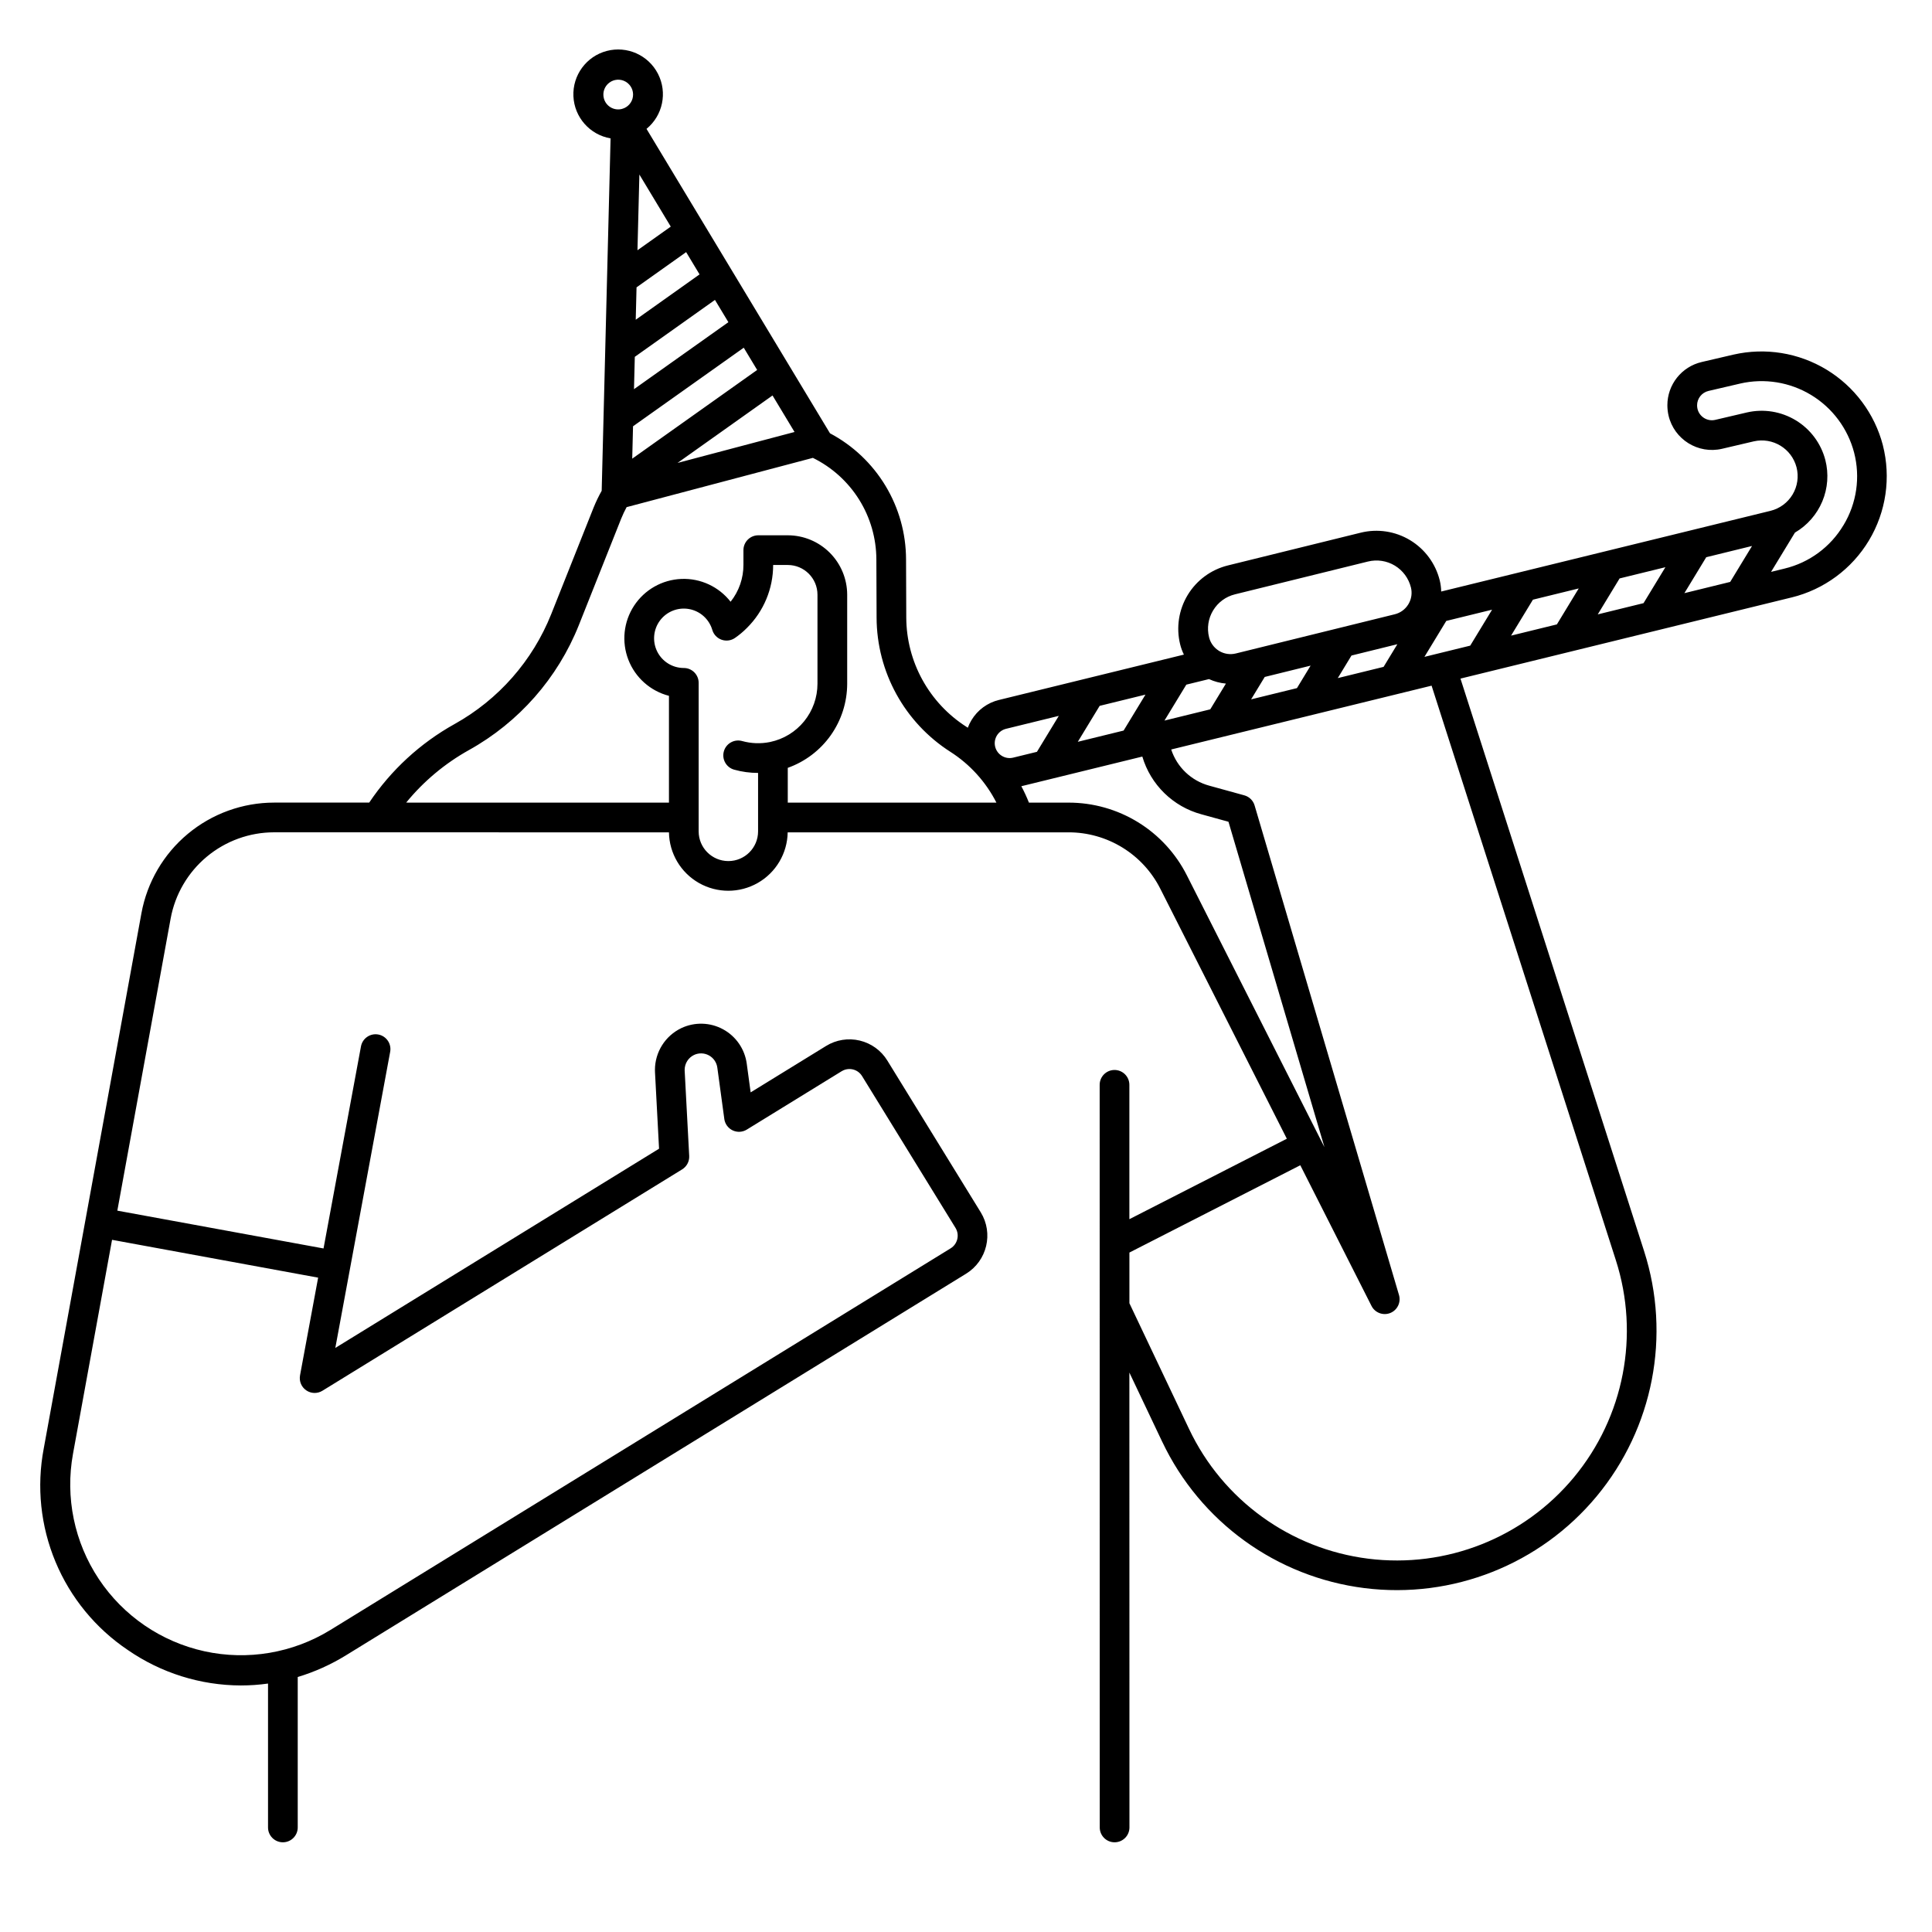
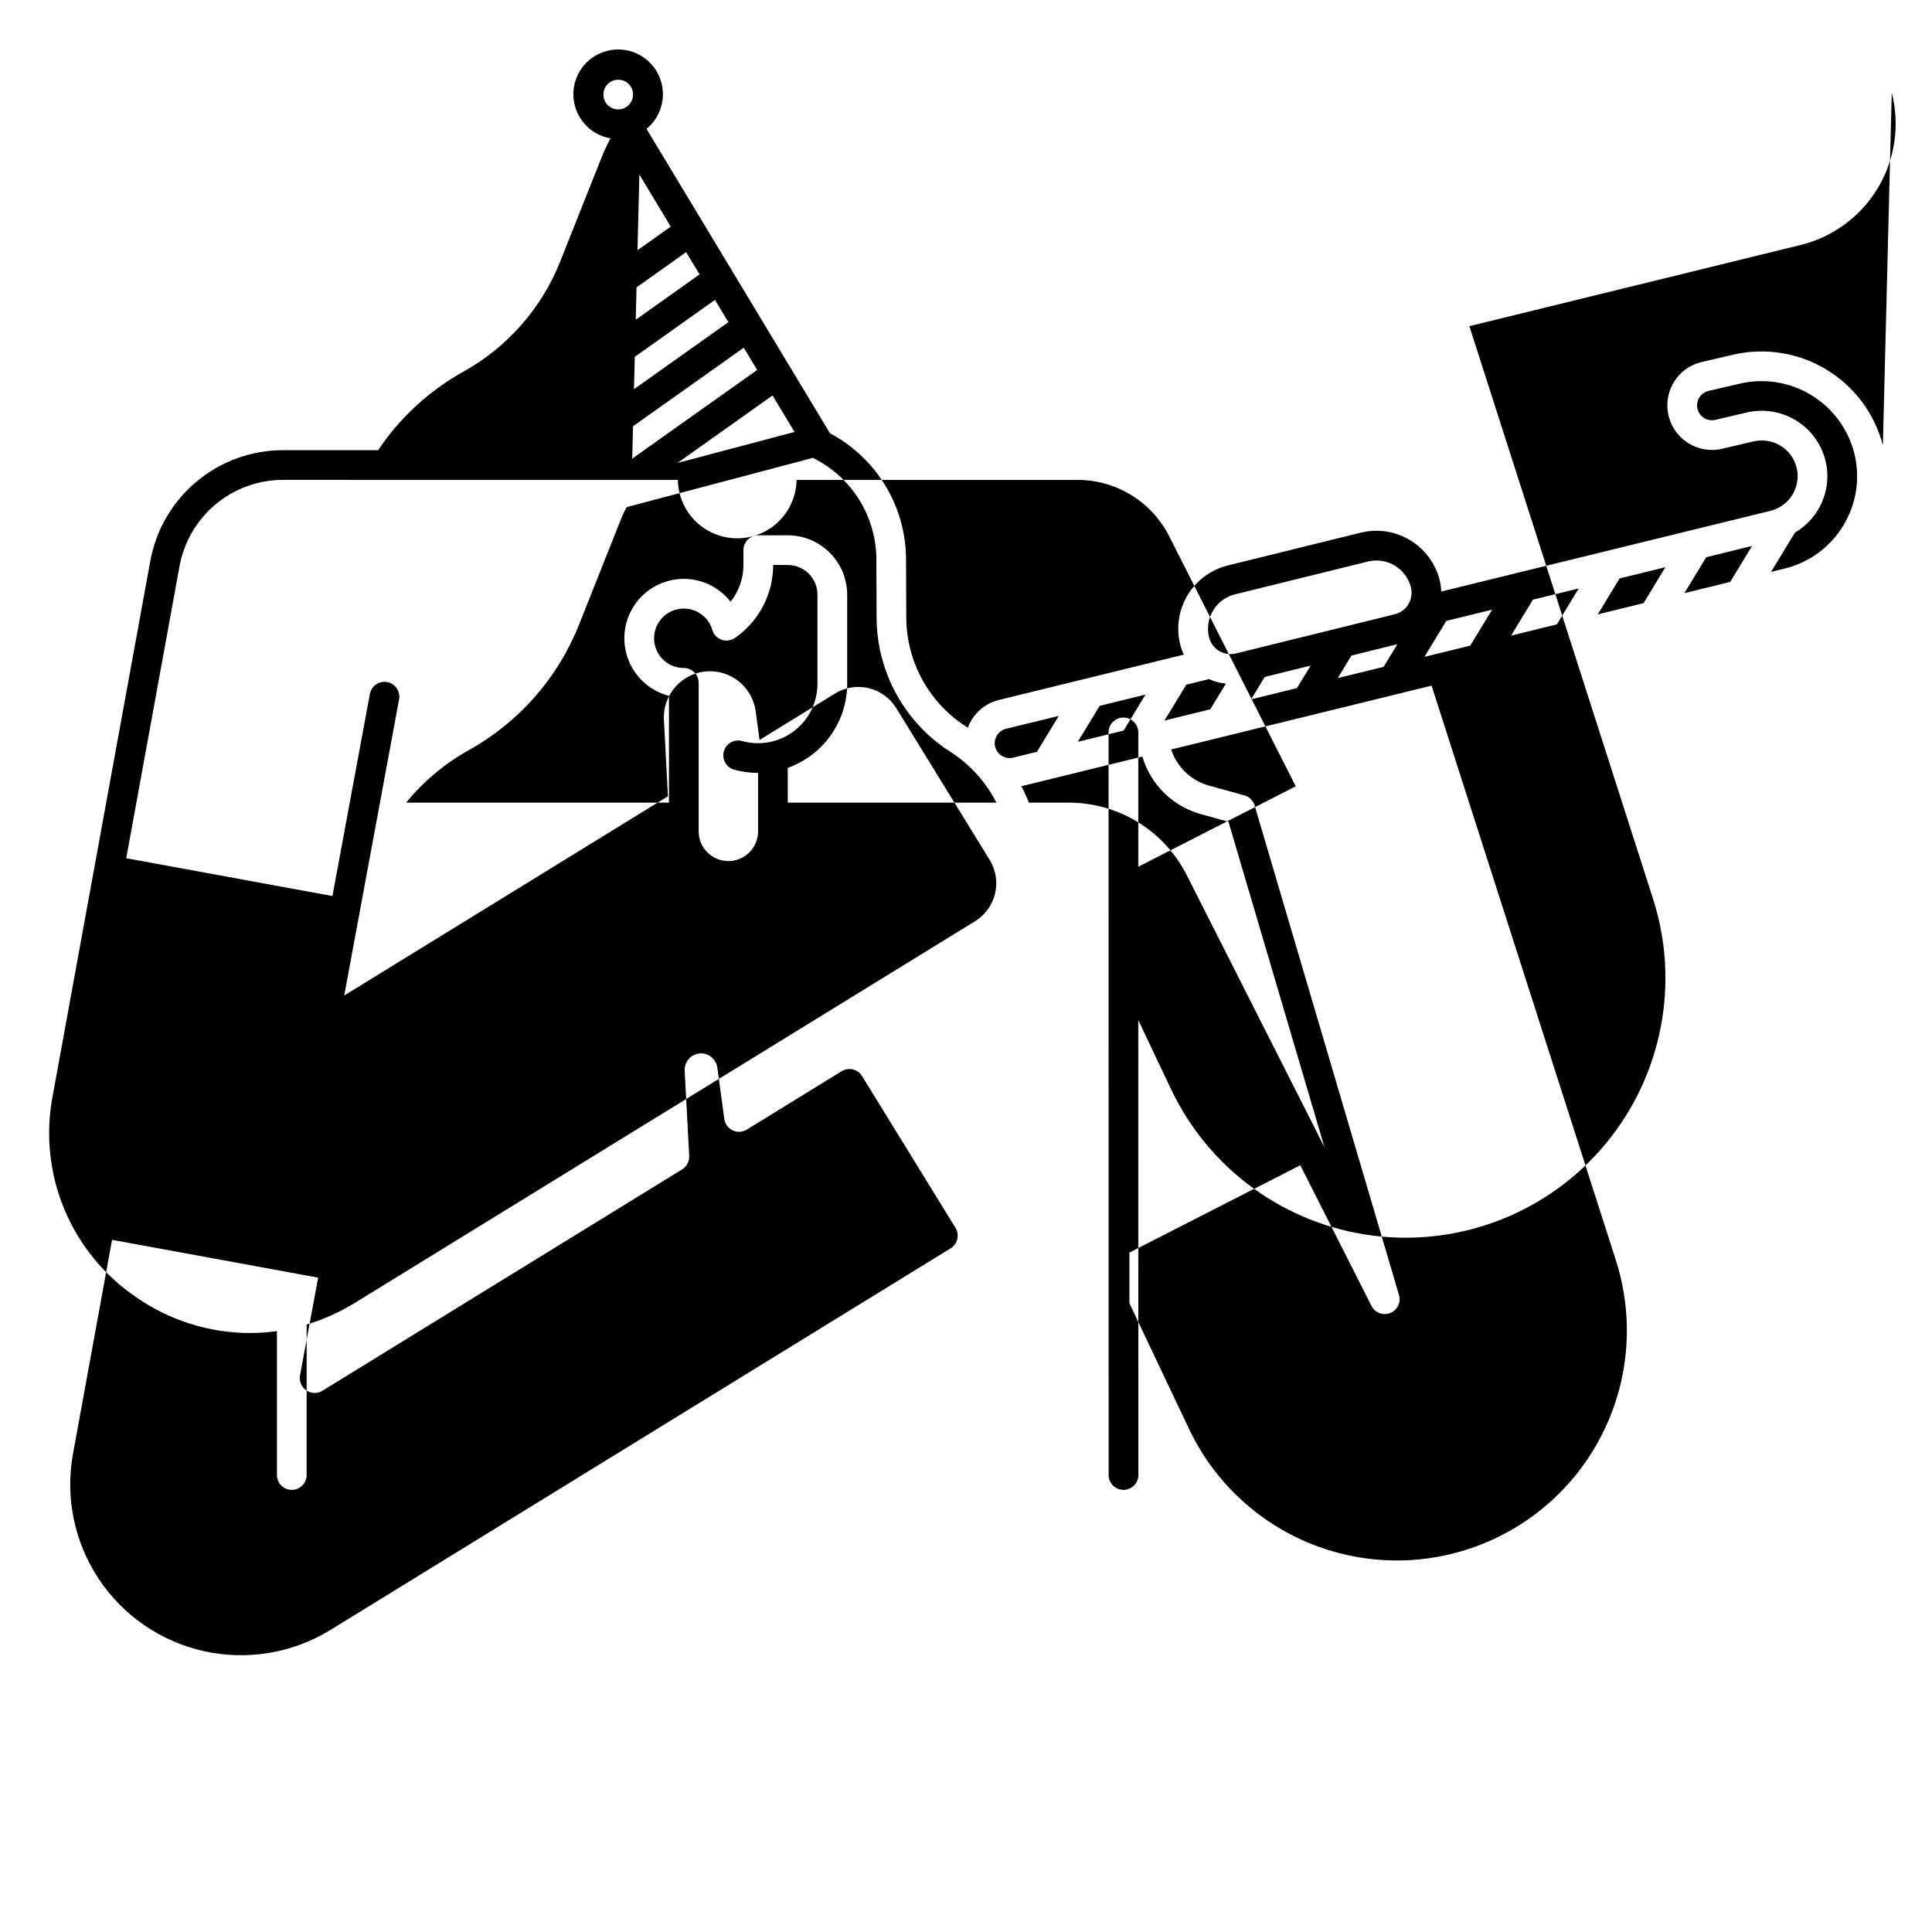
<svg xmlns="http://www.w3.org/2000/svg" fill="#000000" width="800px" height="800px" version="1.1" viewBox="144 144 512 512">
-   <path d="m642.98 261.98c-2.188-8.363-7.547-15.543-14.934-20.023-7.391-4.481-16.234-5.906-24.66-3.981l-8.414 1.961h0.004c-5.344 1.238-9.117 6.004-9.105 11.488 0.004 0.91 0.109 1.82 0.312 2.711 1.496 6.34 7.84 10.273 14.184 8.797l8.398-1.969h0.004c5.016-1.145 10.031 1.898 11.332 6.875 0.629 2.449 0.25 5.051-1.051 7.219-1.301 2.168-3.418 3.727-5.875 4.324l-87.242 21.379c-0.02-0.996-0.152-1.988-0.387-2.957-1.105-4.449-3.926-8.277-7.848-10.648s-8.625-3.09-13.074-1.996l-35.227 8.688c-4.449 1.098-8.281 3.918-10.652 7.84-2.371 3.926-3.09 8.629-1.992 13.078 0.234 0.938 0.566 1.844 0.992 2.711l-49.004 12.016v-0.004c-3.043 0.738-5.668 2.66-7.285 5.344-0.391 0.641-0.719 1.32-0.98 2.023-0.125-0.082-0.246-0.168-0.371-0.25-9.891-6.316-15.891-17.227-15.934-28.961l-0.059-15.426v-0.004c-0.016-6.867-1.902-13.605-5.453-19.484-3.551-5.883-8.633-10.691-14.703-13.906l-48.621-80.676c4.316-3.539 5.586-9.605 3.043-14.574-2.539-4.969-8.199-7.496-13.594-6.074-5.394 1.426-9.07 6.422-8.824 11.996 0.246 5.574 4.344 10.227 9.848 11.172l-2.356 93.402-0.004-0.004c-0.809 1.441-1.523 2.93-2.144 4.457l-11.227 28.23c-4.934 12.359-13.973 22.645-25.602 29.117-9.082 5.055-16.84 12.191-22.633 20.824h-25.18c-8.367 0-16.469 2.934-22.898 8.293-6.43 5.356-10.773 12.797-12.285 21.027l-25.887 141.85c-1.926 10.102-0.84 20.551 3.121 30.043 3.961 9.496 10.621 17.617 19.156 23.355 8.809 6.09 19.254 9.367 29.961 9.398 2.41 0 4.812-0.168 7.199-0.504v38.133c0 2.172 1.762 3.934 3.938 3.934 2.172 0 3.934-1.762 3.934-3.934v-39.867c4.5-1.359 8.809-3.297 12.809-5.766l164.34-101.13c5.539-3.43 7.266-10.691 3.863-16.246l-24.758-40.223c-1.637-2.668-4.269-4.574-7.316-5.301-3.043-0.727-6.254-0.211-8.918 1.43l-19.992 12.301-1.035-7.613v-0.004c-0.523-3.859-2.852-7.238-6.273-9.098-3.422-1.863-7.527-1.98-11.051-0.32-4.269 2.035-6.992 6.336-7.004 11.066 0 0.223 0 0.461 0.016 0.641l1.074 20.258-85.793 52.797 14.531-78.449c0.199-1.027-0.023-2.094-0.613-2.961-0.59-0.867-1.504-1.461-2.535-1.652s-2.098 0.039-2.957 0.637c-0.863 0.594-1.449 1.512-1.633 2.543l-9.918 53.52-54.645-10.02 14.125-77.398c1.176-6.418 4.566-12.223 9.582-16.402 5.012-4.176 11.332-6.465 17.859-6.465l104.62 0.012v-0.004c0.086 5.562 3.102 10.664 7.934 13.418 4.832 2.754 10.758 2.754 15.59 0 4.832-2.754 7.848-7.856 7.938-13.418h74.441c5.039-0.004 9.977 1.391 14.27 4.031 4.293 2.637 7.766 6.414 10.035 10.91l33.535 66.258-41.73 21.32v-35.605c0-2.176-1.762-3.938-3.938-3.938-2.172 0-3.934 1.762-3.934 3.938l0.02 196.8c0 2.172 1.762 3.934 3.934 3.934 2.176 0 3.938-1.762 3.938-3.934l-0.02-120.55 8.703 18.34h0.004c10.074 21.234 30.285 35.859 53.605 38.785 23.32 2.926 46.52-6.25 61.531-24.34 15.008-18.086 19.746-42.582 12.566-64.961l-48.664-151.73 87.75-21.508v0.004c8.582-2.102 15.969-7.551 20.512-15.129 4.539-7.578 5.863-16.656 3.672-25.219zm-414.67 220.61-4.801 25.906h0.004c-0.285 1.531 0.359 3.082 1.645 3.961 1.281 0.883 2.961 0.922 4.285 0.109l95.332-58.668c1.227-0.754 1.945-2.121 1.871-3.559l-1.203-22.645v-0.176c0-1.684 0.969-3.215 2.488-3.945 1.254-0.59 2.715-0.547 3.934 0.113 1.219 0.664 2.047 1.867 2.234 3.242l1.852 13.609h-0.004c0.18 1.316 1.016 2.457 2.215 3.027 1.203 0.57 2.613 0.492 3.746-0.207l25.145-15.473 0.004 0.004c0.887-0.547 1.953-0.719 2.969-0.477 1.016 0.242 1.891 0.879 2.434 1.766l24.758 40.223c1.137 1.855 0.559 4.277-1.289 5.422l-164.34 101.12c-9.988 6.144-21.969 8.172-33.422 5.66-11.449-2.516-21.48-9.375-27.977-19.137-6.496-9.762-8.949-21.664-6.844-33.199l10.348-56.699zm237.18-176.82c1.285-2.141 3.379-3.68 5.805-4.269l35.227-8.688c2.426-0.598 4.988-0.211 7.125 1.082s3.672 3.379 4.269 5.805c0.359 1.465 0.141 3.008-0.613 4.312-0.043 0.066-0.082 0.133-0.117 0.195-0.805 1.293-2.078 2.219-3.555 2.582l-42.121 10.387h-0.004c-1.5 0.371-3.086 0.133-4.41-0.66-0.066-0.047-0.133-0.094-0.203-0.133-1.238-0.809-2.125-2.055-2.477-3.492-0.609-2.422-0.223-4.988 1.074-7.125zm48.824 8.953-3.648 6.004-12.141 2.977 3.633-5.981zm-22.988 5.676-3.621 5.961-12.148 2.977 3.609-5.938zm-32.938 5.039 5.996-1.469 0.004-0.004c1.418 0.652 2.938 1.055 4.492 1.195l-4.148 6.82-12.137 2.981zm-22.965 5.621 12.137-2.977-5.793 9.527-12.141 2.977zm-80.863-72.578-31.012 8.203 25.18-17.879zm-9.906-16.438-33.109 23.508 0.215-8.582 29.34-20.824zm-31.211-51.789 8.316 13.801-8.824 6.266zm-0.754 29.898 13.145-9.336 3.555 5.902-16.914 12.016zm-0.461 18.414 21.242-15.086 3.559 5.902-25.016 17.754zm-8.199-68.504c-0.406-1.539 0.152-3.172 1.422-4.137 1.266-0.965 2.988-1.074 4.363-0.273 1.375 0.801 2.137 2.352 1.922 3.93-0.211 1.578-1.355 2.871-2.894 3.277-1.008 0.273-2.086 0.133-2.988-0.395-0.906-0.523-1.562-1.391-1.824-2.402zm44.082 170.57c-0.043 0.008-0.086 0.02-0.133 0.027h0.004c-2.418 0.48-4.918 0.387-7.293-0.27-2.094-0.59-4.266 0.629-4.859 2.719-0.59 2.094 0.629 4.269 2.719 4.859 2.066 0.578 4.203 0.871 6.348 0.867v15.488c0 4.348-3.523 7.871-7.871 7.871-4.348 0-7.875-3.523-7.875-7.871v-39.363c0-1.043-0.414-2.043-1.152-2.781-0.738-0.738-1.738-1.152-2.781-1.152-2.981 0-5.707-1.68-7.043-4.344-1.336-2.664-1.051-5.856 0.73-8.242 1.785-2.387 4.766-3.562 7.699-3.035 2.934 0.527 5.316 2.664 6.16 5.523 0.352 1.211 1.266 2.18 2.453 2.602 1.188 0.426 2.508 0.254 3.547-0.457 1.141-0.785 2.203-1.676 3.176-2.66 4.453-4.406 6.957-10.418 6.953-16.684h3.875c4.348 0.004 7.867 3.527 7.871 7.871v23.617c-0.004 3.613-1.25 7.117-3.531 9.926-2.277 2.805-5.453 4.742-8.992 5.488zm4.656 16.074v-9.219c4.598-1.637 8.578-4.656 11.398-8.641 2.816-3.988 4.336-8.746 4.348-13.629v-23.617c-0.008-4.172-1.668-8.176-4.617-11.125-2.953-2.953-6.953-4.613-11.129-4.617h-7.812c-2.172 0-3.938 1.762-3.938 3.934v3.879c0.016 3.559-1.188 7.012-3.402 9.797-3.125-4.004-7.988-6.258-13.062-6.047-5.074 0.211-9.738 2.856-12.52 7.102-2.785 4.25-3.348 9.578-1.512 14.316 1.832 4.734 5.84 8.297 10.758 9.562v28.305l-69.641-0.008c4.625-5.656 10.281-10.387 16.668-13.941 13.211-7.356 23.484-19.043 29.09-33.086l11.223-28.223c0.426-1.043 0.906-2.062 1.438-3.051l49.359-13.055v-0.004c5.035 2.473 9.277 6.301 12.254 11.055 2.973 4.758 4.555 10.25 4.574 15.859l0.059 15.426c0.047 14.41 7.418 27.812 19.566 35.57 5.188 3.32 9.395 7.965 12.188 13.457zm54.961-14.809v-0.004c-0.516-2.109 0.781-4.238 2.891-4.754l13.973-3.426-5.793 9.527-6.305 1.543c-2.113 0.512-4.242-0.777-4.766-2.891zm50.801 34.074c-2.926-5.797-7.406-10.668-12.938-14.07-5.531-3.402-11.898-5.199-18.395-5.195h-10.516c-0.59-1.488-1.262-2.938-2.016-4.348l32.062-7.859c2.211 7.473 8.141 13.266 15.664 15.301l7.168 1.977 25.434 86.234zm113.69 102c6.363 19.82 2.168 41.516-11.121 57.539-13.293 16.023-33.844 24.152-54.5 21.559-20.652-2.594-38.559-15.551-47.477-34.359l-15.816-33.34v-13.43l45.289-23.137 18.879 37.301v0.004c0.926 1.797 3.07 2.602 4.953 1.855 1.879-0.75 2.887-2.801 2.328-4.75l-38.27-129.76c-0.383-1.305-1.414-2.32-2.727-2.68l-9.281-2.559h-0.004c-4.766-1.293-8.559-4.898-10.09-9.59l69.004-16.914zm-38.594-162.87-12.137 2.977 5.793-9.527 12.137-2.977zm22.965-5.629-12.141 2.977 5.793-9.527 12.137-2.977zm22.965-5.629-12.133 2.977 5.789-9.527 12.137-2.977zm22.965-5.629-12.137 2.977 5.789-9.523 12.137-2.977zm30.031-15.055c-3.441 5.789-9.074 9.945-15.625 11.52l-3.578 0.875 6.332-10.41c3.254-1.895 5.801-4.801 7.254-8.273 1.453-3.477 1.734-7.328 0.797-10.977-1.145-4.387-3.949-8.152-7.824-10.504-3.875-2.352-8.512-3.102-12.926-2.094l-8.406 1.969c-2.102 0.496-4.211-0.801-4.719-2.898-0.07-0.309-0.109-0.625-0.109-0.945-0.004-1.824 1.254-3.406 3.027-3.82l8.406-1.957 0.004-0.004c6.418-1.469 13.156-0.379 18.789 3.035 5.633 3.414 9.715 8.887 11.383 15.258 1.695 6.523 0.684 13.457-2.801 19.23z" />
+   <path d="m642.98 261.98c-2.188-8.363-7.547-15.543-14.934-20.023-7.391-4.481-16.234-5.906-24.66-3.981l-8.414 1.961h0.004c-5.344 1.238-9.117 6.004-9.105 11.488 0.004 0.91 0.109 1.82 0.312 2.711 1.496 6.34 7.84 10.273 14.184 8.797l8.398-1.969h0.004c5.016-1.145 10.031 1.898 11.332 6.875 0.629 2.449 0.25 5.051-1.051 7.219-1.301 2.168-3.418 3.727-5.875 4.324l-87.242 21.379c-0.02-0.996-0.152-1.988-0.387-2.957-1.105-4.449-3.926-8.277-7.848-10.648s-8.625-3.09-13.074-1.996l-35.227 8.688c-4.449 1.098-8.281 3.918-10.652 7.84-2.371 3.926-3.09 8.629-1.992 13.078 0.234 0.938 0.566 1.844 0.992 2.711l-49.004 12.016v-0.004c-3.043 0.738-5.668 2.66-7.285 5.344-0.391 0.641-0.719 1.32-0.98 2.023-0.125-0.082-0.246-0.168-0.371-0.25-9.891-6.316-15.891-17.227-15.934-28.961l-0.059-15.426v-0.004c-0.016-6.867-1.902-13.605-5.453-19.484-3.551-5.883-8.633-10.691-14.703-13.906l-48.621-80.676c4.316-3.539 5.586-9.605 3.043-14.574-2.539-4.969-8.199-7.496-13.594-6.074-5.394 1.426-9.07 6.422-8.824 11.996 0.246 5.574 4.344 10.227 9.848 11.172c-0.809 1.441-1.523 2.93-2.144 4.457l-11.227 28.23c-4.934 12.359-13.973 22.645-25.602 29.117-9.082 5.055-16.84 12.191-22.633 20.824h-25.18c-8.367 0-16.469 2.934-22.898 8.293-6.43 5.356-10.773 12.797-12.285 21.027l-25.887 141.85c-1.926 10.102-0.84 20.551 3.121 30.043 3.961 9.496 10.621 17.617 19.156 23.355 8.809 6.09 19.254 9.367 29.961 9.398 2.41 0 4.812-0.168 7.199-0.504v38.133c0 2.172 1.762 3.934 3.938 3.934 2.172 0 3.934-1.762 3.934-3.934v-39.867c4.5-1.359 8.809-3.297 12.809-5.766l164.34-101.13c5.539-3.43 7.266-10.691 3.863-16.246l-24.758-40.223c-1.637-2.668-4.269-4.574-7.316-5.301-3.043-0.727-6.254-0.211-8.918 1.43l-19.992 12.301-1.035-7.613v-0.004c-0.523-3.859-2.852-7.238-6.273-9.098-3.422-1.863-7.527-1.98-11.051-0.32-4.269 2.035-6.992 6.336-7.004 11.066 0 0.223 0 0.461 0.016 0.641l1.074 20.258-85.793 52.797 14.531-78.449c0.199-1.027-0.023-2.094-0.613-2.961-0.59-0.867-1.504-1.461-2.535-1.652s-2.098 0.039-2.957 0.637c-0.863 0.594-1.449 1.512-1.633 2.543l-9.918 53.52-54.645-10.02 14.125-77.398c1.176-6.418 4.566-12.223 9.582-16.402 5.012-4.176 11.332-6.465 17.859-6.465l104.62 0.012v-0.004c0.086 5.562 3.102 10.664 7.934 13.418 4.832 2.754 10.758 2.754 15.59 0 4.832-2.754 7.848-7.856 7.938-13.418h74.441c5.039-0.004 9.977 1.391 14.27 4.031 4.293 2.637 7.766 6.414 10.035 10.91l33.535 66.258-41.73 21.32v-35.605c0-2.176-1.762-3.938-3.938-3.938-2.172 0-3.934 1.762-3.934 3.938l0.02 196.8c0 2.172 1.762 3.934 3.934 3.934 2.176 0 3.938-1.762 3.938-3.934l-0.02-120.55 8.703 18.34h0.004c10.074 21.234 30.285 35.859 53.605 38.785 23.32 2.926 46.52-6.25 61.531-24.34 15.008-18.086 19.746-42.582 12.566-64.961l-48.664-151.73 87.75-21.508v0.004c8.582-2.102 15.969-7.551 20.512-15.129 4.539-7.578 5.863-16.656 3.672-25.219zm-414.67 220.61-4.801 25.906h0.004c-0.285 1.531 0.359 3.082 1.645 3.961 1.281 0.883 2.961 0.922 4.285 0.109l95.332-58.668c1.227-0.754 1.945-2.121 1.871-3.559l-1.203-22.645v-0.176c0-1.684 0.969-3.215 2.488-3.945 1.254-0.59 2.715-0.547 3.934 0.113 1.219 0.664 2.047 1.867 2.234 3.242l1.852 13.609h-0.004c0.18 1.316 1.016 2.457 2.215 3.027 1.203 0.57 2.613 0.492 3.746-0.207l25.145-15.473 0.004 0.004c0.887-0.547 1.953-0.719 2.969-0.477 1.016 0.242 1.891 0.879 2.434 1.766l24.758 40.223c1.137 1.855 0.559 4.277-1.289 5.422l-164.34 101.12c-9.988 6.144-21.969 8.172-33.422 5.66-11.449-2.516-21.48-9.375-27.977-19.137-6.496-9.762-8.949-21.664-6.844-33.199l10.348-56.699zm237.18-176.82c1.285-2.141 3.379-3.68 5.805-4.269l35.227-8.688c2.426-0.598 4.988-0.211 7.125 1.082s3.672 3.379 4.269 5.805c0.359 1.465 0.141 3.008-0.613 4.312-0.043 0.066-0.082 0.133-0.117 0.195-0.805 1.293-2.078 2.219-3.555 2.582l-42.121 10.387h-0.004c-1.5 0.371-3.086 0.133-4.41-0.66-0.066-0.047-0.133-0.094-0.203-0.133-1.238-0.809-2.125-2.055-2.477-3.492-0.609-2.422-0.223-4.988 1.074-7.125zm48.824 8.953-3.648 6.004-12.141 2.977 3.633-5.981zm-22.988 5.676-3.621 5.961-12.148 2.977 3.609-5.938zm-32.938 5.039 5.996-1.469 0.004-0.004c1.418 0.652 2.938 1.055 4.492 1.195l-4.148 6.82-12.137 2.981zm-22.965 5.621 12.137-2.977-5.793 9.527-12.141 2.977zm-80.863-72.578-31.012 8.203 25.18-17.879zm-9.906-16.438-33.109 23.508 0.215-8.582 29.34-20.824zm-31.211-51.789 8.316 13.801-8.824 6.266zm-0.754 29.898 13.145-9.336 3.555 5.902-16.914 12.016zm-0.461 18.414 21.242-15.086 3.559 5.902-25.016 17.754zm-8.199-68.504c-0.406-1.539 0.152-3.172 1.422-4.137 1.266-0.965 2.988-1.074 4.363-0.273 1.375 0.801 2.137 2.352 1.922 3.93-0.211 1.578-1.355 2.871-2.894 3.277-1.008 0.273-2.086 0.133-2.988-0.395-0.906-0.523-1.562-1.391-1.824-2.402zm44.082 170.57c-0.043 0.008-0.086 0.02-0.133 0.027h0.004c-2.418 0.48-4.918 0.387-7.293-0.27-2.094-0.59-4.266 0.629-4.859 2.719-0.59 2.094 0.629 4.269 2.719 4.859 2.066 0.578 4.203 0.871 6.348 0.867v15.488c0 4.348-3.523 7.871-7.871 7.871-4.348 0-7.875-3.523-7.875-7.871v-39.363c0-1.043-0.414-2.043-1.152-2.781-0.738-0.738-1.738-1.152-2.781-1.152-2.981 0-5.707-1.68-7.043-4.344-1.336-2.664-1.051-5.856 0.73-8.242 1.785-2.387 4.766-3.562 7.699-3.035 2.934 0.527 5.316 2.664 6.16 5.523 0.352 1.211 1.266 2.18 2.453 2.602 1.188 0.426 2.508 0.254 3.547-0.457 1.141-0.785 2.203-1.676 3.176-2.66 4.453-4.406 6.957-10.418 6.953-16.684h3.875c4.348 0.004 7.867 3.527 7.871 7.871v23.617c-0.004 3.613-1.25 7.117-3.531 9.926-2.277 2.805-5.453 4.742-8.992 5.488zm4.656 16.074v-9.219c4.598-1.637 8.578-4.656 11.398-8.641 2.816-3.988 4.336-8.746 4.348-13.629v-23.617c-0.008-4.172-1.668-8.176-4.617-11.125-2.953-2.953-6.953-4.613-11.129-4.617h-7.812c-2.172 0-3.938 1.762-3.938 3.934v3.879c0.016 3.559-1.188 7.012-3.402 9.797-3.125-4.004-7.988-6.258-13.062-6.047-5.074 0.211-9.738 2.856-12.52 7.102-2.785 4.25-3.348 9.578-1.512 14.316 1.832 4.734 5.84 8.297 10.758 9.562v28.305l-69.641-0.008c4.625-5.656 10.281-10.387 16.668-13.941 13.211-7.356 23.484-19.043 29.09-33.086l11.223-28.223c0.426-1.043 0.906-2.062 1.438-3.051l49.359-13.055v-0.004c5.035 2.473 9.277 6.301 12.254 11.055 2.973 4.758 4.555 10.25 4.574 15.859l0.059 15.426c0.047 14.41 7.418 27.812 19.566 35.57 5.188 3.32 9.395 7.965 12.188 13.457zm54.961-14.809v-0.004c-0.516-2.109 0.781-4.238 2.891-4.754l13.973-3.426-5.793 9.527-6.305 1.543c-2.113 0.512-4.242-0.777-4.766-2.891zm50.801 34.074c-2.926-5.797-7.406-10.668-12.938-14.07-5.531-3.402-11.898-5.199-18.395-5.195h-10.516c-0.59-1.488-1.262-2.938-2.016-4.348l32.062-7.859c2.211 7.473 8.141 13.266 15.664 15.301l7.168 1.977 25.434 86.234zm113.69 102c6.363 19.82 2.168 41.516-11.121 57.539-13.293 16.023-33.844 24.152-54.5 21.559-20.652-2.594-38.559-15.551-47.477-34.359l-15.816-33.34v-13.43l45.289-23.137 18.879 37.301v0.004c0.926 1.797 3.07 2.602 4.953 1.855 1.879-0.75 2.887-2.801 2.328-4.75l-38.27-129.76c-0.383-1.305-1.414-2.32-2.727-2.68l-9.281-2.559h-0.004c-4.766-1.293-8.559-4.898-10.09-9.59l69.004-16.914zm-38.594-162.87-12.137 2.977 5.793-9.527 12.137-2.977zm22.965-5.629-12.141 2.977 5.793-9.527 12.137-2.977zm22.965-5.629-12.133 2.977 5.789-9.527 12.137-2.977zm22.965-5.629-12.137 2.977 5.789-9.523 12.137-2.977zm30.031-15.055c-3.441 5.789-9.074 9.945-15.625 11.52l-3.578 0.875 6.332-10.41c3.254-1.895 5.801-4.801 7.254-8.273 1.453-3.477 1.734-7.328 0.797-10.977-1.145-4.387-3.949-8.152-7.824-10.504-3.875-2.352-8.512-3.102-12.926-2.094l-8.406 1.969c-2.102 0.496-4.211-0.801-4.719-2.898-0.07-0.309-0.109-0.625-0.109-0.945-0.004-1.824 1.254-3.406 3.027-3.82l8.406-1.957 0.004-0.004c6.418-1.469 13.156-0.379 18.789 3.035 5.633 3.414 9.715 8.887 11.383 15.258 1.695 6.523 0.684 13.457-2.801 19.23z" />
</svg>